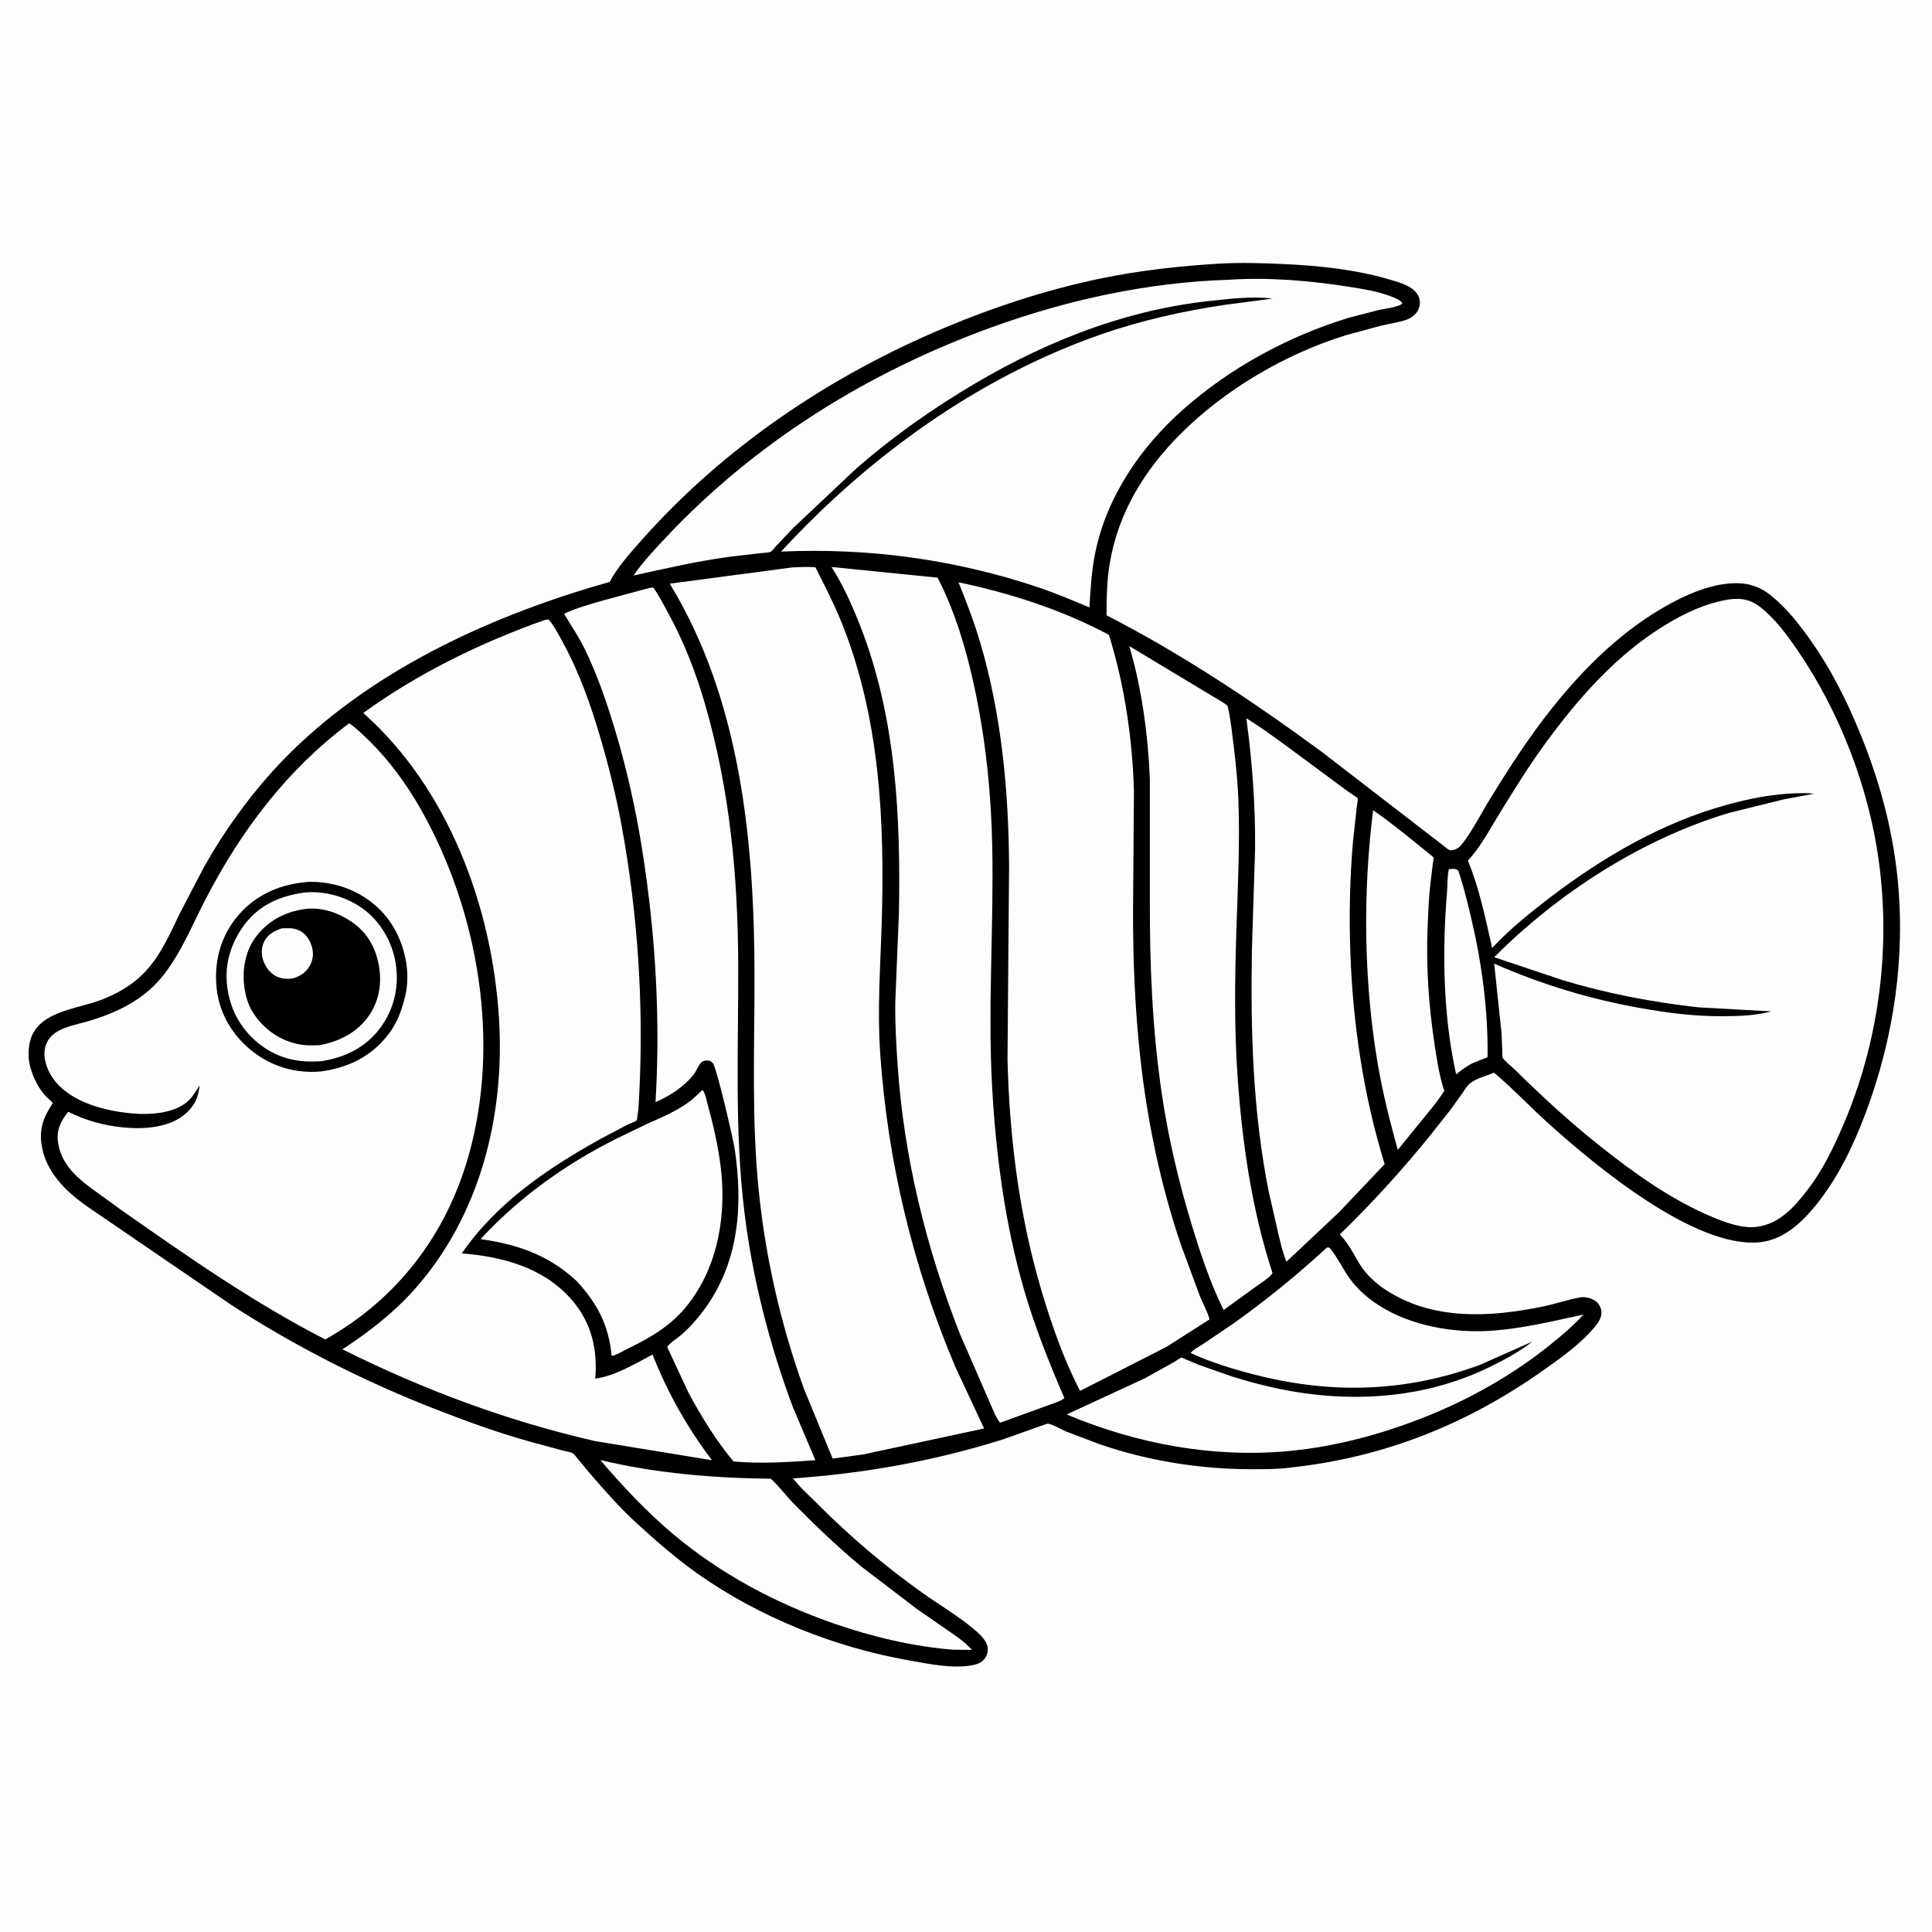
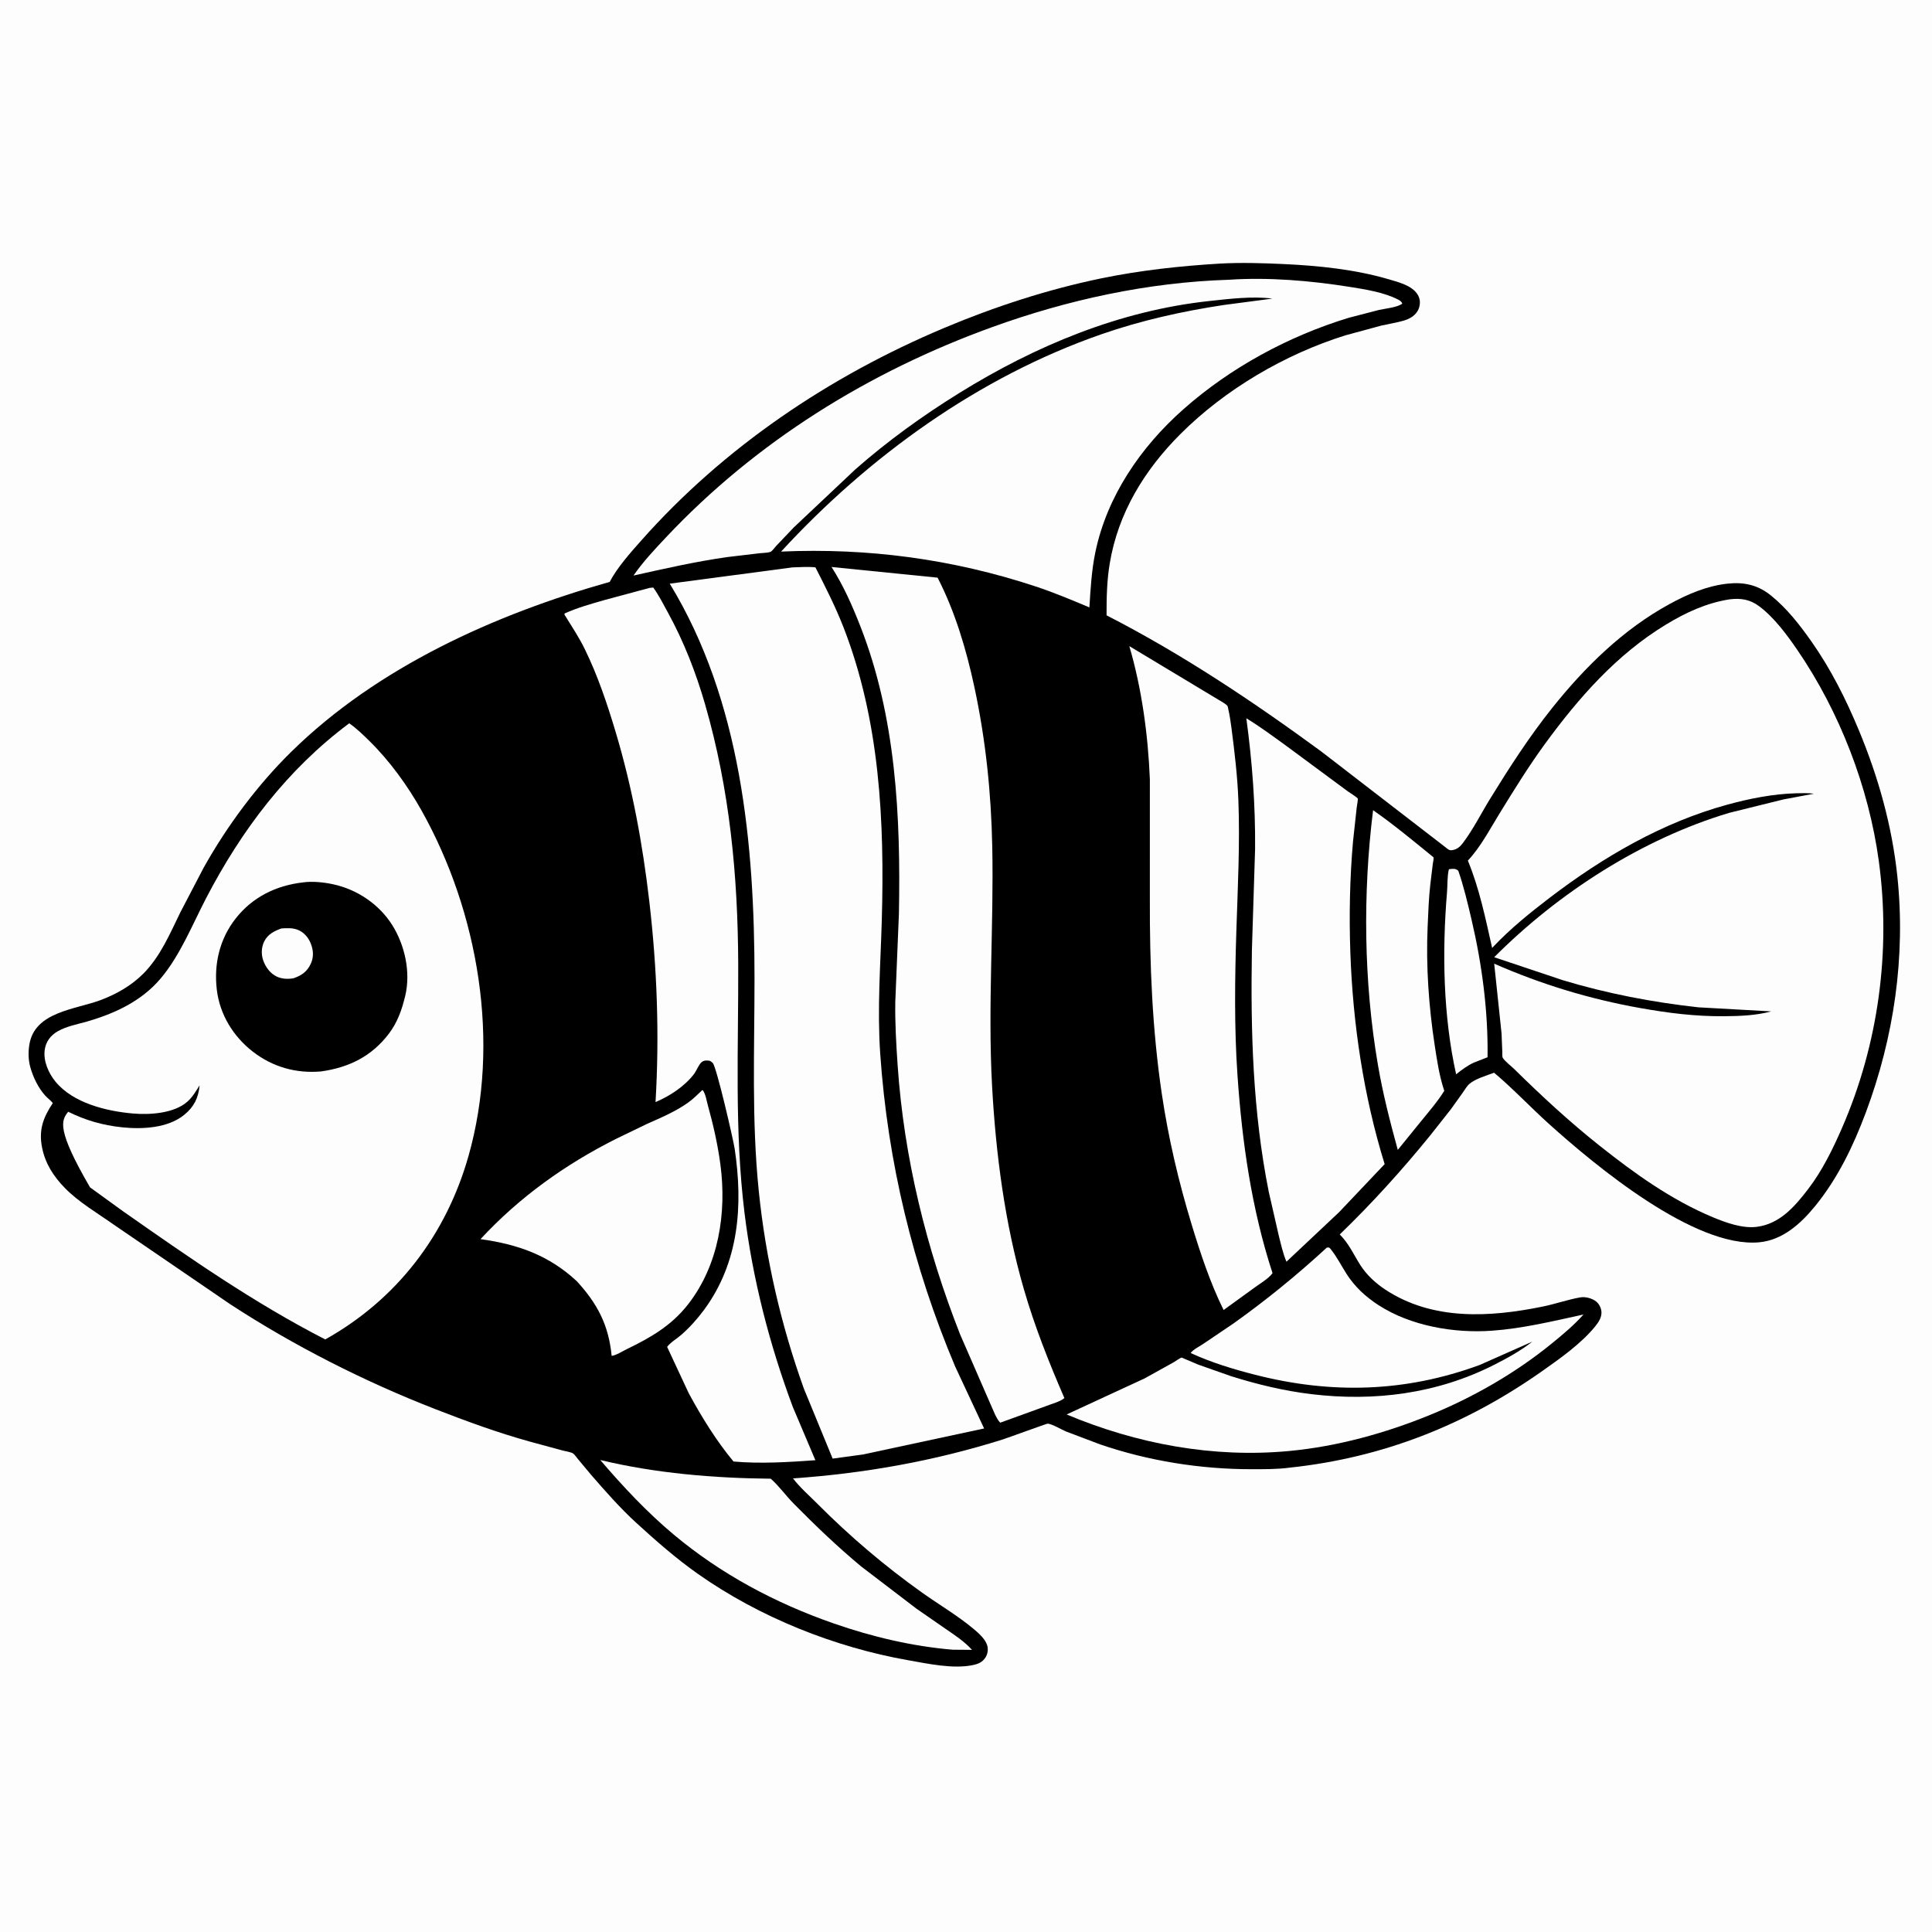
<svg xmlns="http://www.w3.org/2000/svg" version="1.1" style="display: block;" viewBox="0 0 2048 2048" width="1024" height="1024">
  <path transform="translate(0,0)" fill="rgb(253,253,253)" d="M -0 -0 L 2048 0 L 2048 2048 L -0 2048 L -0 -0 z" />
  <path transform="translate(0,0)" fill="rgb(0,0,0)" d="M 1292.95 279.428 C 1315.22 278.19 1338.22 278.874 1360.5 279.901 C 1397.57 281.61 1436.28 285.539 1472 296.024 C 1480.36 298.478 1491.83 301.484 1498.5 307.33 C 1502.14 310.517 1504.95 314.864 1505.12 319.765 C 1505.46 330.365 1497.97 336.928 1488.42 339.755 C 1480.63 342.06 1472.43 343.279 1464.5 345.075 L 1426.37 355.415 C 1362.08 375.501 1298.77 412.609 1251.15 460.251 C 1213.17 498.254 1185.18 543.816 1176.33 597.5 C 1173.3 615.845 1172.98 633.752 1173 652.281 C 1252.67 693.079 1328.51 743.715 1400.61 796.604 L 1532.43 898.244 C 1535.11 900.446 1536.28 901.809 1540 901.11 C 1544.58 900.251 1547.64 897.635 1550.38 894.061 C 1561.42 879.644 1570.13 862.095 1579.67 846.603 C 1600 813.615 1621.15 780.797 1645.36 750.488 C 1680.08 707.002 1720.47 667.296 1769.63 640.397 C 1788.71 629.955 1809.53 620.986 1831.37 618.675 C 1849.03 616.807 1863.66 620.163 1877.5 631.424 C 1894.38 645.16 1907.69 662.232 1920.14 679.927 C 1940.66 709.091 1956.66 740.919 1970.34 773.781 C 1991.01 823.442 2005.56 875.061 2011.24 928.663 C 2020.25 1013.8 2007.73 1099.47 1977.81 1179.44 C 1964.58 1214.8 1948 1249.3 1923.99 1278.66 C 1908.82 1297.22 1889.59 1314.65 1864.68 1316.9 C 1796.21 1323.09 1691.25 1235.76 1642.15 1191.56 C 1622.47 1173.85 1603.98 1154.08 1583.78 1137.12 C 1576 1140.1 1564.17 1143.42 1557.82 1148.8 C 1554.96 1151.23 1552.74 1155.21 1550.55 1158.29 L 1537.88 1176 L 1516.25 1203.41 C 1486.36 1240.23 1454.33 1275.61 1420.2 1308.57 C 1429.96 1318.34 1434.72 1329.58 1441.98 1341 C 1448.65 1351.48 1458.22 1360.28 1468.54 1367.08 C 1518.7 1400.08 1579.34 1396.47 1635.5 1384.98 C 1648.79 1382.26 1661.72 1377.68 1675.05 1375.29 C 1680.5 1374.32 1687.63 1376.2 1691.97 1379.63 C 1695.11 1382.1 1697.32 1386.53 1697.6 1390.5 C 1698 1396.24 1694.78 1401.27 1691.34 1405.56 C 1676.56 1424.04 1653.5 1440.25 1634.27 1453.77 C 1553.49 1510.58 1465.78 1545.26 1367.24 1555.75 C 1353.9 1557.55 1340.07 1557.41 1326.63 1557.42 C 1272.6 1557.46 1217.21 1548.62 1166.08 1531.08 L 1130.05 1517.43 C 1124.83 1515.25 1115.95 1509.78 1110.67 1509.09 C 1109.77 1508.97 1068.24 1524.22 1062.77 1525.94 C 990.267 1548.75 916.366 1561.91 840.595 1567.15 C 847.891 1576.73 857.819 1585.36 866.341 1593.92 C 900.927 1628.67 937.644 1659.91 977.572 1688.33 C 995.55 1701.12 1015.23 1712.64 1032.13 1726.79 C 1037.39 1731.2 1044.65 1737.59 1046.55 1744.41 C 1047.71 1748.56 1046.94 1753.44 1044.61 1757.05 C 1041.37 1762.07 1036.95 1763.86 1031.31 1765.05 C 1010.51 1769.44 983.674 1763.61 962.882 1759.95 C 884.753 1746.19 805.111 1714.37 740.065 1668.57 C 716.705 1652.12 695.305 1633.32 674.25 1614.07 C 657.205 1598.48 641.725 1580.78 626.575 1563.36 L 612.797 1546.85 C 611.362 1545.16 609.234 1541.97 607.485 1540.73 C 605.417 1539.26 599.138 1538.32 596.423 1537.59 L 561.344 1528.07 C 527.522 1518.68 494.312 1506.51 461.608 1493.8 C 386.586 1464.64 311.658 1426.67 244.25 1382.67 L 120.817 1298.32 C 103.635 1286.16 83.373 1274.37 68.731 1259.29 C 56.792 1247 48.085 1233.69 44.652 1216.73 C 40.857 1197.99 45.649 1184.82 55.976 1169.3 C 53.689 1166.41 50.54 1164.23 48.044 1161.5 C 40.653 1153.41 35.076 1141.86 32.156 1131.35 C 29.962 1123.46 29.83 1115.37 31.12 1107.32 C 36.737 1072.31 80.208 1070.13 106.906 1060.04 C 123.596 1053.74 139.514 1044.64 152.117 1031.91 C 170.115 1013.73 180.164 989.633 191.242 966.981 L 215.968 919.625 C 240.749 875.417 272.558 832.512 308.727 796.955 C 400.06 707.17 524.406 651.252 646.296 616.849 C 654.381 601.392 668.213 585.995 679.831 572.885 C 767.447 474.02 879.413 398.734 1000.78 347.665 C 1054.19 325.193 1110.63 306.774 1167.4 295.072 C 1208.64 286.569 1250.94 281.944 1292.95 279.428 z" />
  <path transform="translate(0,0)" fill="rgb(253,253,253)" d="M 1535.86 921.5 L 1536.7 921.305 C 1540.62 920.879 1542.81 920.523 1545.85 923 C 1551.7 939.905 1555.79 957.326 1559.87 974.726 C 1571.03 1022.38 1577.54 1071.75 1576.87 1120.73 L 1562.37 1126.38 C 1555.44 1129.59 1549.48 1134.08 1543.56 1138.82 C 1529.78 1076.88 1528.61 1008.86 1533.9 945.753 C 1534.56 937.884 1533.99 929.092 1535.86 921.5 z" />
  <path transform="translate(0,0)" fill="rgb(253,253,253)" d="M 1455.52 858.84 C 1476.72 873.553 1497.34 890.705 1517.39 906.993 C 1517.43 907.029 1519.64 908.829 1519.64 908.831 C 1519.97 909.962 1518.98 914.564 1518.81 915.94 L 1516.2 937.476 C 1514.51 952.33 1514.01 967.415 1513.35 982.35 C 1511.52 1024.02 1514.53 1066.8 1520.84 1108 C 1523.34 1124.31 1525.73 1140.61 1530.99 1156.31 C 1523.58 1168.22 1514.05 1179.04 1505.24 1189.95 L 1481.7 1218.93 C 1473.43 1188.81 1465.82 1159.14 1460.56 1128.3 C 1445.61 1040.61 1444.57 947.051 1455.52 858.84 z" />
  <path transform="translate(0,0)" fill="rgb(253,253,253)" d="M 636.302 1547.67 C 694.678 1561.74 757.123 1566.95 817.035 1567.49 C 825.858 1575.31 833.151 1585.6 841.5 1594.05 C 864.261 1617.1 887.752 1639.6 912.654 1660.33 L 971.418 1705.21 L 1002.62 1726.83 C 1012.53 1733.61 1022.25 1739.99 1030.37 1748.92 L 1009.96 1748.76 C 967.349 1745.23 924.273 1735.03 884 1721 C 821.992 1699.41 764.397 1668.79 713.934 1626.53 C 685.787 1602.95 660.135 1575.54 636.302 1547.67 z" />
  <path transform="translate(0,0)" fill="rgb(253,253,253)" d="M 744.466 1155.5 L 745.141 1155.89 C 748.062 1159.94 749.038 1166.96 750.381 1171.78 C 756.099 1192.31 760.916 1213.59 763.695 1234.75 C 770.407 1285.84 761.877 1340.9 729.517 1382.49 C 711.94 1405.09 689.983 1417.76 664.65 1430.03 C 660.121 1432.22 653.24 1436.69 648.384 1437.29 C 645.183 1404.64 633.447 1382.16 611.446 1358.13 C 581.74 1330.53 548.814 1318.98 509.349 1313.54 C 550.533 1269.07 598.93 1234.47 653.006 1207.25 L 685.828 1191.39 C 700.951 1184.65 715.899 1178.43 729.498 1168.74 C 734.868 1164.91 739.697 1160.04 744.466 1155.5 z" />
  <path transform="translate(0,0)" fill="rgb(253,253,253)" d="M 1406.49 1322.5 C 1409.21 1322.04 1409.58 1322.86 1411.18 1324.9 C 1417.34 1332.68 1422.11 1342.12 1427.46 1350.5 C 1436.15 1364.09 1447.65 1374.66 1461.16 1383.43 C 1495.23 1405.55 1541.31 1413.48 1581.44 1410.61 C 1614.47 1408.25 1646.32 1400.44 1678.56 1393.43 C 1668.39 1404.86 1656.77 1414.51 1644.94 1424.16 C 1606.39 1455.6 1561.66 1481.19 1515.68 1499.98 C 1468.4 1519.29 1417.57 1533.32 1366.61 1538.12 C 1285.9 1545.71 1205.17 1530.63 1130.67 1499.39 L 1213.49 1461.1 L 1244.15 1444.06 C 1245.74 1443.14 1251.16 1439.24 1252.68 1439.11 C 1252.93 1439.08 1255.66 1440.39 1256.1 1440.58 L 1270.34 1446.61 L 1305.15 1458.86 C 1332.76 1467.53 1361.06 1474.34 1389.82 1477.82 C 1456.86 1485.93 1523.59 1477.44 1584.23 1446.58 C 1598.33 1439.4 1611.86 1431.97 1624.34 1422.17 L 1568.45 1446.96 C 1489.64 1475.91 1411.47 1478 1330.42 1457.3 C 1307.35 1451.41 1283.78 1444.25 1262.16 1434.26 C 1264.61 1430.68 1271.44 1427.27 1275.09 1424.84 L 1307.58 1402.91 C 1342.33 1378.11 1375.09 1351.44 1406.49 1322.5 z" />
  <path transform="translate(0,0)" fill="rgb(253,253,253)" d="M 1321.17 761.405 C 1335.8 770.3 1349.63 780.619 1363.5 790.633 L 1428.89 838.98 C 1430.31 840.05 1438.75 845.269 1439.31 846.504 C 1439.67 847.297 1438.36 854.407 1438.19 855.851 L 1434.29 891.624 C 1430.83 930.589 1430.05 970.559 1431.42 1009.63 C 1434.05 1085.09 1445.46 1161.85 1467.78 1234.03 L 1419.58 1284.86 L 1363.68 1337.47 C 1359.86 1328.42 1357.77 1318.54 1355.37 1309.03 L 1344.93 1263.34 C 1327.99 1178.54 1325.64 1093.72 1327.06 1007.5 L 1330.45 899.794 C 1330.81 852.955 1327.42 807.801 1321.17 761.405 z" />
  <path transform="translate(0,0)" fill="rgb(253,253,253)" d="M 1197.13 684.917 L 1288.06 739.612 C 1291.43 741.83 1298.78 745.459 1301.17 748.294 C 1301.48 748.665 1301.94 751.318 1302.04 751.777 C 1303.47 758.074 1304.46 764.502 1305.3 770.903 C 1308.64 796.603 1311.76 822.59 1312.74 848.5 C 1314.48 894.671 1312.07 940.478 1310.6 986.593 C 1308.98 1037.35 1308.28 1089.02 1311.77 1139.7 C 1316.65 1210.75 1326.74 1281.68 1348.93 1349.58 C 1344.99 1355.39 1333.89 1361.74 1328.06 1366.22 L 1297.08 1388.66 C 1282.97 1360.27 1272.41 1328.33 1263.19 1298.03 C 1249.35 1252.55 1238.54 1206.54 1231.56 1159.5 C 1221.41 1091.07 1218.67 1022.3 1218.9 953.213 L 1218.91 826.165 C 1216.99 779.134 1210.39 730.12 1197.13 684.917 z" />
  <path transform="translate(0,0)" fill="rgb(253,253,253)" d="M 688.704 623.155 L 692.5 622.83 C 698.473 631.121 703.264 640.642 708.18 649.615 C 724.953 680.229 737.716 713.04 747.395 746.532 C 773.557 837.062 782.153 927.899 782.543 1021.86 C 782.91 1110.07 778.402 1197.99 789.229 1285.9 C 797.853 1355.92 815.76 1425.55 840.479 1491.59 L 864.334 1547.88 C 836.073 1549.94 805.77 1551.8 777.545 1549.26 C 759.3 1527.38 743.596 1501.82 730.069 1476.83 L 707.186 1427.77 C 710.633 1423.01 717.75 1418.9 722.293 1414.9 C 731.224 1407.04 739.208 1398.12 746.276 1388.56 C 783.501 1338.18 787.773 1277.74 778.78 1217.72 C 777.356 1208.22 759.58 1130.88 755.5 1126.71 C 754.629 1125.82 753.5 1125.23 752.5 1124.49 C 749.391 1124.09 746.493 1123.74 743.831 1125.82 C 740.933 1128.1 738.172 1135.26 735.696 1138.5 C 725.621 1151.69 710.004 1161.87 694.89 1168.24 C 699.118 1097.02 696.536 1026.52 688.313 955.663 C 681.24 894.718 670.223 834.751 652.606 775.925 C 643.662 746.061 633.604 716.037 619.858 688 C 613.989 676.027 606.606 664.788 599.581 653.471 C 598.788 652.194 598.156 651.895 598.442 650.32 C 612.026 644.203 626.874 640.032 641.192 635.951 L 688.704 623.155 z" />
  <path transform="translate(0,0)" fill="rgb(253,253,253)" d="M 881.455 601.033 L 993.883 612.336 C 1012.5 648.52 1024.39 688.728 1032.91 728.411 C 1044.94 784.487 1050.72 840.744 1051.85 898.064 C 1053.52 982.255 1047.04 1066.85 1051.63 1151.01 C 1055.57 1223.09 1065.2 1297.05 1085.32 1366.5 C 1096.81 1406.16 1111.88 1444.16 1128.29 1481.99 C 1124.29 1485.72 1114.33 1488.31 1109.01 1490.45 L 1060.27 1508.11 C 1055.83 1503.57 1052.68 1494.15 1049.88 1488.25 L 1017.64 1414.25 C 981.833 1323.07 958.215 1227.14 951.531 1129.22 C 950.005 1106.85 948.676 1084.33 949.054 1061.9 L 952.88 968.592 C 954.856 865.842 949.854 760.07 911.788 663.293 C 903.181 641.411 894.151 620.884 881.455 601.033 z" />
  <path transform="translate(0,0)" fill="rgb(253,253,253)" d="M 1302.37 296.559 C 1344.6 293.741 1388.64 297.442 1430.34 304.048 C 1446.69 306.638 1466.56 309.73 1481.5 317.284 C 1483.92 318.509 1485.57 319.386 1486.5 321.933 C 1480.68 325.994 1468.7 327.03 1461.73 328.567 L 1429.62 336.899 C 1365.9 356.329 1304.31 389.675 1254.38 433.883 C 1209.24 473.846 1173.37 525.994 1161.05 585.723 C 1157.14 604.673 1155.99 624.603 1154.81 643.885 C 1135.84 635.929 1116.88 627.944 1097.33 621.5 C 1009.61 592.59 920.18 580.654 827.987 584.701 C 920.892 483.814 1037.33 399.608 1167.54 354.322 C 1209.57 339.706 1253.12 329.983 1297.07 323.333 L 1348.73 316.538 C 1327.86 313.744 1302.9 316.832 1282.03 319.079 C 1186.68 329.347 1097.55 366.565 1016.55 416.811 C 977.97 440.739 941.082 467.352 906.963 497.323 L 841.364 559.169 L 822.533 578.991 C 821.279 580.332 818.645 583.997 817.125 584.788 C 814.683 586.06 808.39 586.12 805.449 586.438 L 771.426 590.456 C 737.74 595.196 704.689 602.729 671.519 610.105 C 681.398 595.766 693.889 582.495 705.799 569.826 C 801.417 468.119 921.092 393.991 1051.92 346.687 C 1132.18 317.669 1216.93 299.275 1302.37 296.559 z" />
-   <path transform="translate(0,0)" fill="rgb(253,253,253)" d="M 1016.03 617.256 C 1070.98 628.805 1125.91 646.462 1175.54 672.991 C 1192.16 726.877 1200.36 782.433 1202.03 838.76 L 1201.07 965.283 C 1200.96 1017.32 1203.08 1069.08 1208.73 1120.82 C 1216.05 1187.91 1230.21 1256.1 1252 1320 L 1271.82 1373.67 C 1275.05 1381.73 1280 1390.29 1282.18 1398.59 L 1236.49 1427.75 L 1144.92 1474.4 C 1127.66 1441.32 1114.96 1404.74 1104.29 1369.07 C 1080.55 1289.74 1069.99 1205.84 1068 1123.17 L 1069.66 918.5 C 1069.25 838.949 1061.73 758.157 1039.2 681.565 C 1032.78 659.761 1024.6 638.292 1016.03 617.256 z" />
-   <path transform="translate(0,0)" fill="rgb(253,253,253)" d="M 577.973 657.023 L 581.5 656.653 C 587.878 664.018 592.463 673.301 597.118 681.839 C 614.279 713.319 626.333 747.681 636.424 782.01 C 645.502 812.898 653.305 844.553 659.117 876.232 C 676.082 968.709 682.394 1064.21 677.709 1158.09 C 677.276 1166.77 677.037 1175.1 675.655 1183.72 C 675.605 1184.03 675.155 1187.46 675.002 1187.61 C 673.507 1189.09 667.579 1191.01 665.5 1192.02 L 636.509 1207.33 C 580.373 1238.49 526.493 1275.03 489.517 1328.62 C 533.232 1332.13 577.196 1343.99 606.681 1378.58 C 627.105 1402.55 633.556 1430.7 630.976 1461.39 C 651.137 1458.87 673.891 1445.42 691.749 1435.83 C 707.243 1475.75 728.951 1513.85 754.704 1547.92 L 630.677 1527.61 C 537.273 1506.19 448.675 1473.08 362.979 1430.33 C 390.232 1412.55 416.46 1392.33 438.305 1368.02 C 508.763 1289.59 535.38 1183.07 528.945 1079.5 C 521.57 960.813 475.317 836.008 385.048 755.769 C 443.537 713.426 510.005 681.042 577.973 657.023 z" />
  <path transform="translate(0,0)" fill="rgb(253,253,253)" d="M 840.175 601.433 C 848.104 601.277 856.517 600.524 864.387 601.408 C 875.016 622.253 885.831 643.531 894.298 665.348 C 932.74 764.402 937.726 870.837 934.722 975.906 C 933.368 1023.24 929.801 1069.61 933.073 1117 C 941.003 1231.85 967.729 1342.49 1012.53 1448.6 L 1043.2 1514.24 L 915.081 1541.74 L 882.646 1546.19 L 852.12 1471.98 C 827.816 1404.26 811.681 1334.34 804.352 1262.74 C 796.632 1187.33 799.827 1112.68 799.814 1037.08 C 799.788 894.507 785.757 742.988 709.956 618.701 L 840.175 601.433 z" />
-   <path transform="translate(0,0)" fill="rgb(253,253,253)" d="M 370.168 766.74 C 377.963 772.094 384.809 778.832 391.544 785.44 C 413.012 806.504 432.023 832.774 446.719 858.951 C 507.385 967.015 530.795 1105.26 496.567 1225.65 C 472.795 1309.26 420.686 1377.38 344.777 1419.86 C 268.729 1380.84 199.949 1332.7 130.077 1283.75 L 95.45 1258.67 C 78.612 1246.05 64.057 1231.64 61.37 1209.83 C 59.845 1197.45 64.8 1187.78 72.295 1178.51 C 90.916 1187.67 108.738 1192.8 129.387 1194.99 C 150.606 1197.23 178.007 1195.91 195.282 1181.77 C 205.902 1173.08 210.27 1163.77 211.618 1150.49 C 207.573 1156.77 204.156 1163.01 198.414 1167.99 C 184.238 1180.31 158.791 1181.91 140.889 1180.36 C 112.792 1177.91 77.447 1169.35 58.749 1146.5 C 51.424 1137.54 45.867 1124.85 47.373 1113.13 C 48.503 1104.33 53.474 1097.69 61.081 1093.28 C 70.255 1087.96 81.585 1085.89 91.74 1082.99 C 121.518 1074.48 149.891 1061.37 170.278 1037.26 C 190.879 1012.89 203.719 980.565 218.365 952.365 C 255.971 879.953 304.371 815.851 370.168 766.74 z" />
+   <path transform="translate(0,0)" fill="rgb(253,253,253)" d="M 370.168 766.74 C 377.963 772.094 384.809 778.832 391.544 785.44 C 413.012 806.504 432.023 832.774 446.719 858.951 C 507.385 967.015 530.795 1105.26 496.567 1225.65 C 472.795 1309.26 420.686 1377.38 344.777 1419.86 C 268.729 1380.84 199.949 1332.7 130.077 1283.75 L 95.45 1258.67 C 59.845 1197.45 64.8 1187.78 72.295 1178.51 C 90.916 1187.67 108.738 1192.8 129.387 1194.99 C 150.606 1197.23 178.007 1195.91 195.282 1181.77 C 205.902 1173.08 210.27 1163.77 211.618 1150.49 C 207.573 1156.77 204.156 1163.01 198.414 1167.99 C 184.238 1180.31 158.791 1181.91 140.889 1180.36 C 112.792 1177.91 77.447 1169.35 58.749 1146.5 C 51.424 1137.54 45.867 1124.85 47.373 1113.13 C 48.503 1104.33 53.474 1097.69 61.081 1093.28 C 70.255 1087.96 81.585 1085.89 91.74 1082.99 C 121.518 1074.48 149.891 1061.37 170.278 1037.26 C 190.879 1012.89 203.719 980.565 218.365 952.365 C 255.971 879.953 304.371 815.851 370.168 766.74 z" />
  <path transform="translate(0,0)" fill="rgb(0,0,0)" d="M 321.2 935.382 C 331.103 933.94 343.327 935.262 353.088 937.364 C 378.391 942.813 401.647 958.343 415.569 980.275 C 429.193 1001.74 435.522 1030.64 429.573 1055.57 C 426.091 1070.16 421.498 1083.5 412.321 1095.62 C 394.002 1119.83 369.793 1131.66 340.235 1135.78 C 313.849 1138.06 289.137 1131.1 268.13 1114.88 C 247.318 1098.81 232.962 1075.46 229.834 1049.18 C 226.588 1021.9 232.794 995.325 249.84 973.629 C 267.776 950.8 292.776 938.641 321.2 935.382 z" />
-   <path transform="translate(0,0)" fill="rgb(253,253,253)" d="M 321.116 946.337 C 342.876 943.634 366.587 950.339 384.388 963.022 C 402.949 976.246 415.923 998.64 419.422 1021.03 C 423.287 1045.76 418.011 1069.25 403.189 1089.46 C 388.062 1110.09 365.988 1120.89 341.233 1124.82 C 330.092 1125.74 318.905 1125.41 308 1122.82 C 284.92 1117.35 265.078 1101.96 252.878 1081.74 C 241.455 1062.8 237.014 1036.57 242.508 1014.97 L 243.026 1013 C 245.974 1001.46 251.796 989.991 258.944 980.469 C 274.717 959.456 295.802 950.175 321.116 946.337 z" />
  <path transform="translate(0,0)" fill="rgb(0,0,0)" d="M 325.294 963.366 C 342.13 961.947 357.839 967.316 371.743 976.501 C 388.124 987.322 397.447 1002.62 401.287 1021.77 C 405.114 1040.86 402.36 1060.21 391.236 1076.42 C 378.885 1094.43 359.887 1103.99 338.838 1107.92 C 330.534 1108.36 322.424 1108.36 314.285 1106.45 C 294.627 1101.83 278.089 1089.55 267.54 1072.34 C 258.285 1057.24 256.128 1033.74 260.349 1016.84 L 260.838 1015 C 263.098 1006.28 266.641 998.929 272.201 991.873 C 285.607 974.857 304.05 965.803 325.294 963.366 z" />
  <path transform="translate(0,0)" fill="rgb(253,253,253)" d="M 298.378 984.18 C 304.202 983.85 309.841 983.434 315.425 985.553 C 321.947 988.028 326.768 993.601 329.347 999.97 C 332.232 1007.1 332.738 1014.44 329.489 1021.5 C 325.574 1030.01 319.72 1034.04 311.119 1037.01 C 305.353 1037.99 299.19 1037.83 293.766 1035.4 C 286.783 1032.28 281.623 1025.39 279.102 1018.33 C 276.746 1011.73 276.968 1004.17 280.14 997.829 C 283.893 990.328 290.879 986.816 298.378 984.18 z" />
  <path transform="translate(0,0)" fill="rgb(253,253,253)" d="M 1833.49 635.31 C 1845.51 633.876 1855.15 635.405 1864.96 642.774 C 1880.74 654.633 1894.2 672.877 1905.28 689.033 C 1949.97 754.234 1980.92 834.346 1991.6 912.615 C 2004.63 1008.03 1991.18 1106.95 1952.74 1195.37 C 1942.94 1217.9 1931.68 1240.95 1916.68 1260.51 C 1902.53 1278.98 1886.62 1297.46 1862.18 1300.52 C 1847.07 1302.42 1829.47 1296.07 1815.76 1290.35 C 1771.58 1271.91 1732.58 1243.83 1695.3 1214.23 C 1663.72 1189.15 1634.1 1161.73 1605.36 1133.46 C 1602.07 1130.23 1595.05 1124.9 1592.89 1121.17 C 1592.35 1120.23 1592.56 1116.59 1592.52 1115.49 L 1591.71 1095.47 L 1583.91 1021.55 C 1634.01 1043.47 1684.85 1058.99 1738.68 1068.57 C 1768.33 1073.85 1796.98 1077.47 1827.16 1077.24 C 1844.08 1077.11 1861.19 1076.55 1877.62 1072.12 L 1800.34 1067.8 C 1751.73 1062.43 1703.34 1053.17 1656.5 1039 L 1583.9 1014.69 C 1651.88 946.481 1740.6 889.278 1833.15 861.619 L 1890.4 847.458 L 1922.86 841.358 C 1916.63 840.54 1910.33 840.744 1904.06 840.907 C 1879.74 841.543 1854.72 846.493 1831.28 852.898 C 1762.23 871.771 1699.63 908.286 1643.05 951.426 C 1622.1 967.407 1600.93 984.476 1582.85 1003.68 L 1581.73 1004.89 C 1574.7 973.687 1568.27 941.937 1555.99 912.292 C 1569.89 897.318 1578.76 879.847 1589.41 862.591 C 1604.82 837.624 1620.19 812.576 1637.51 788.865 C 1673.38 739.753 1713.68 693.777 1766.15 661.973 C 1787.22 649.203 1809.01 639.125 1833.49 635.31 z" />
</svg>